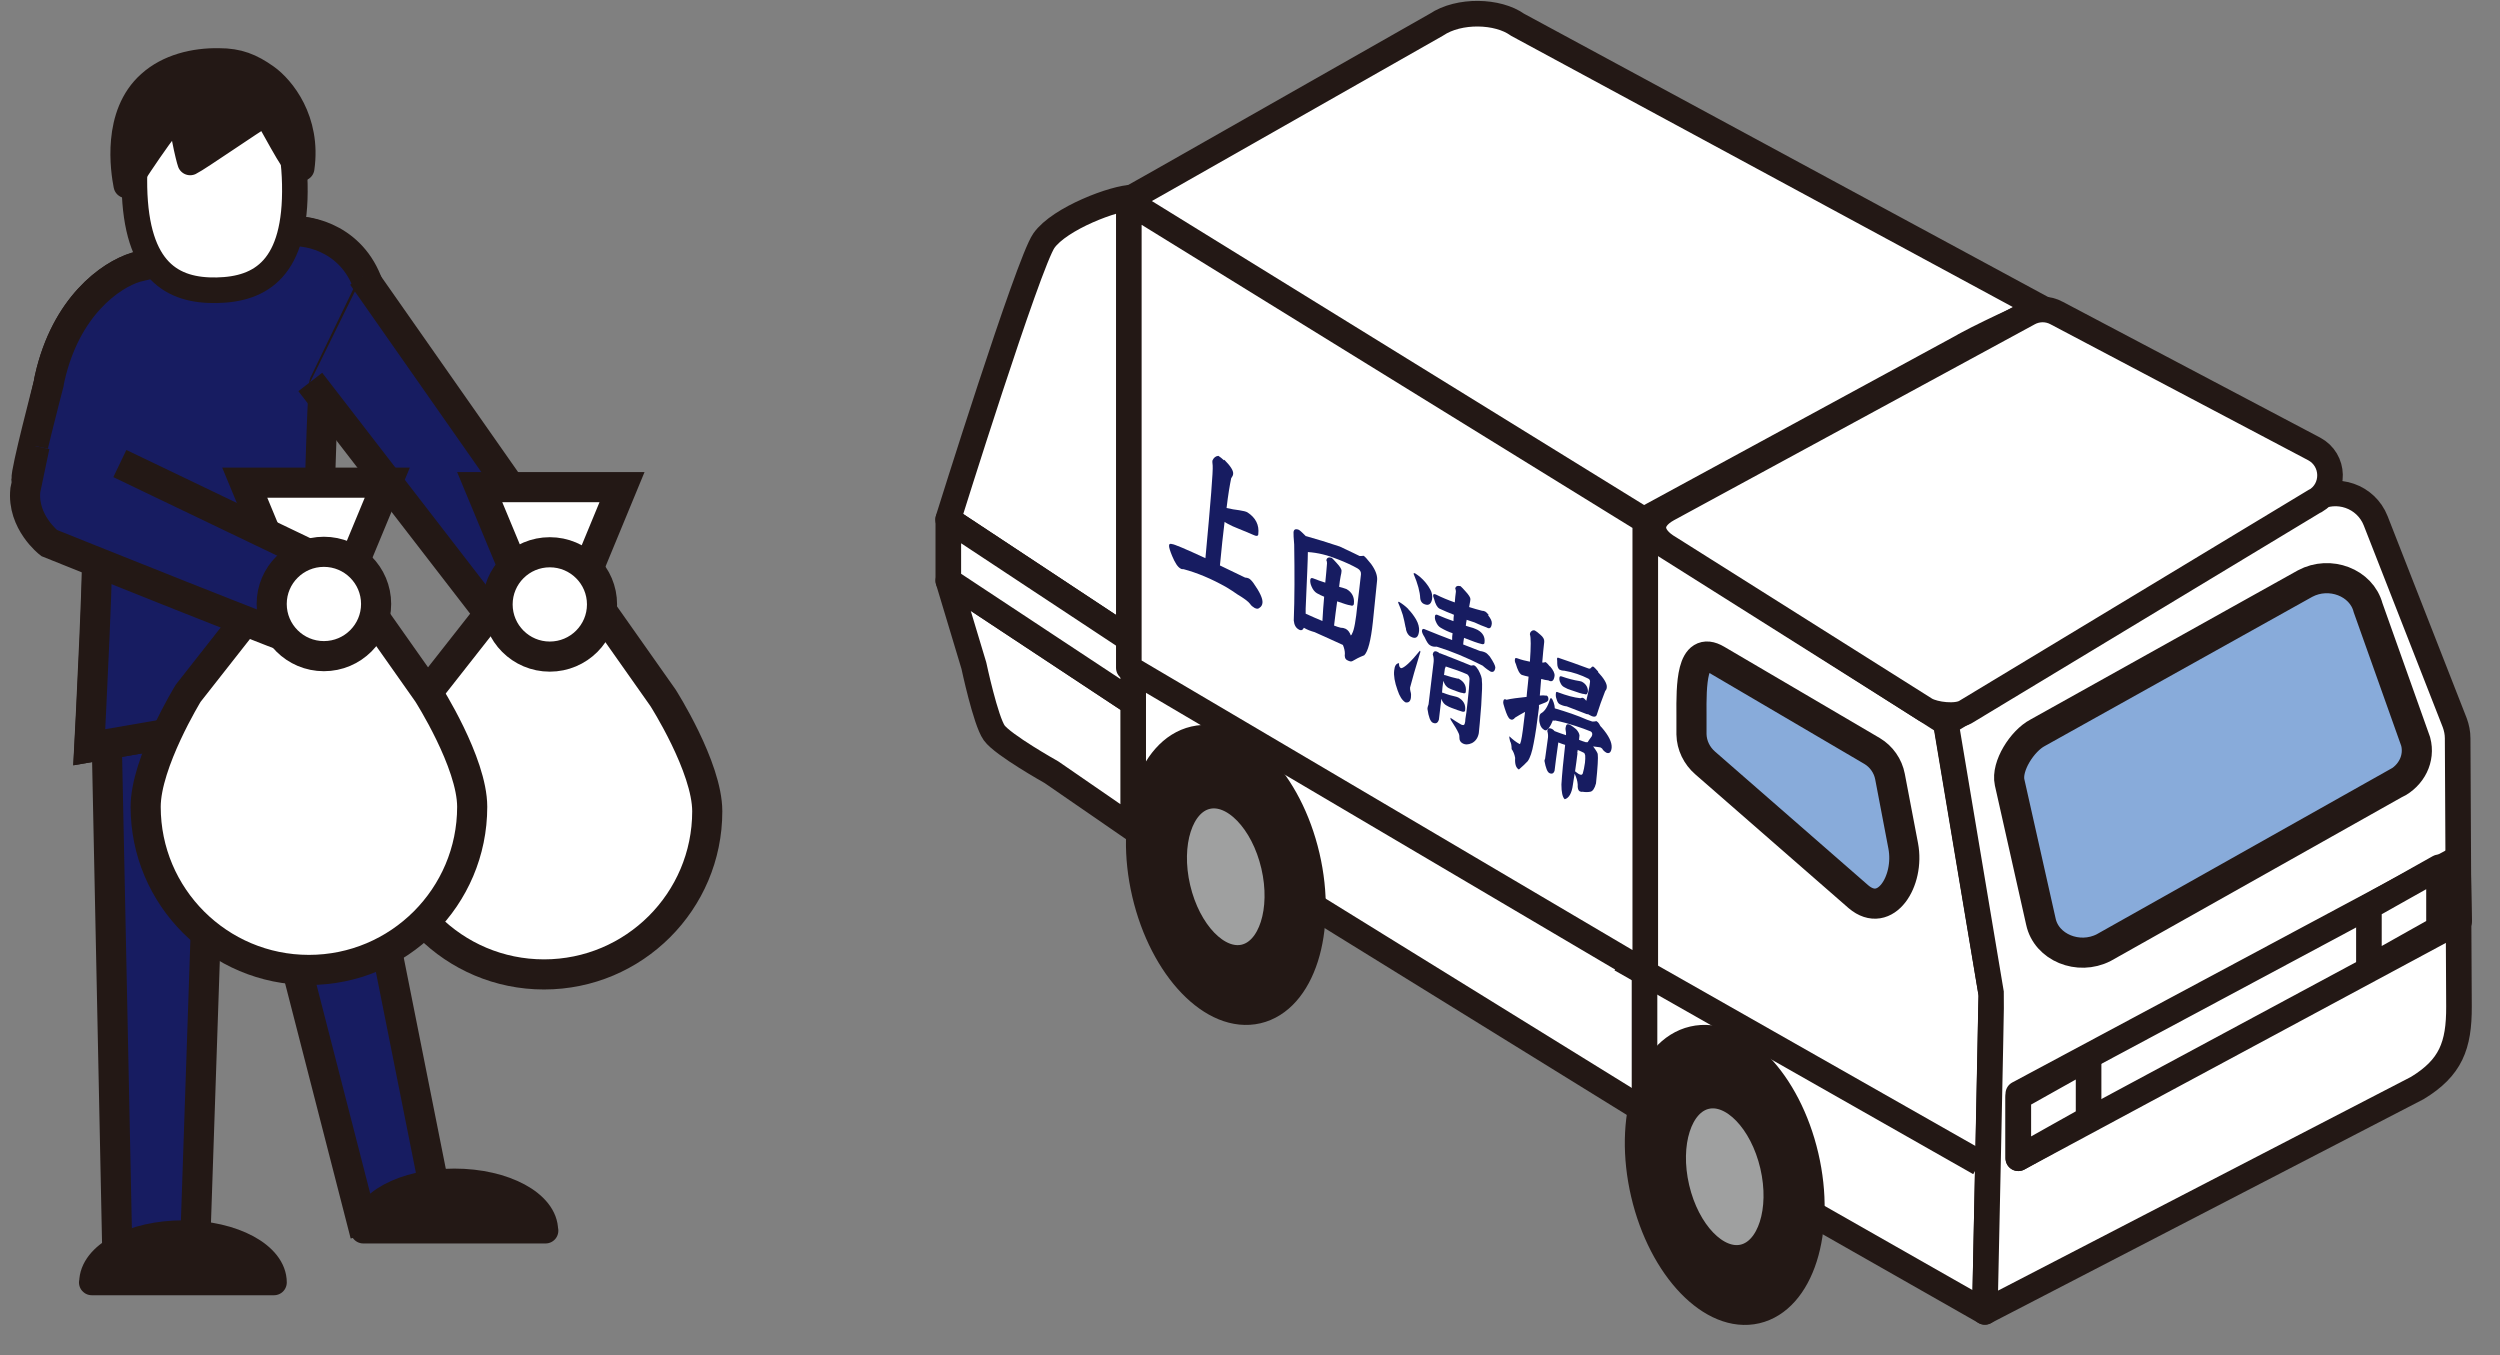
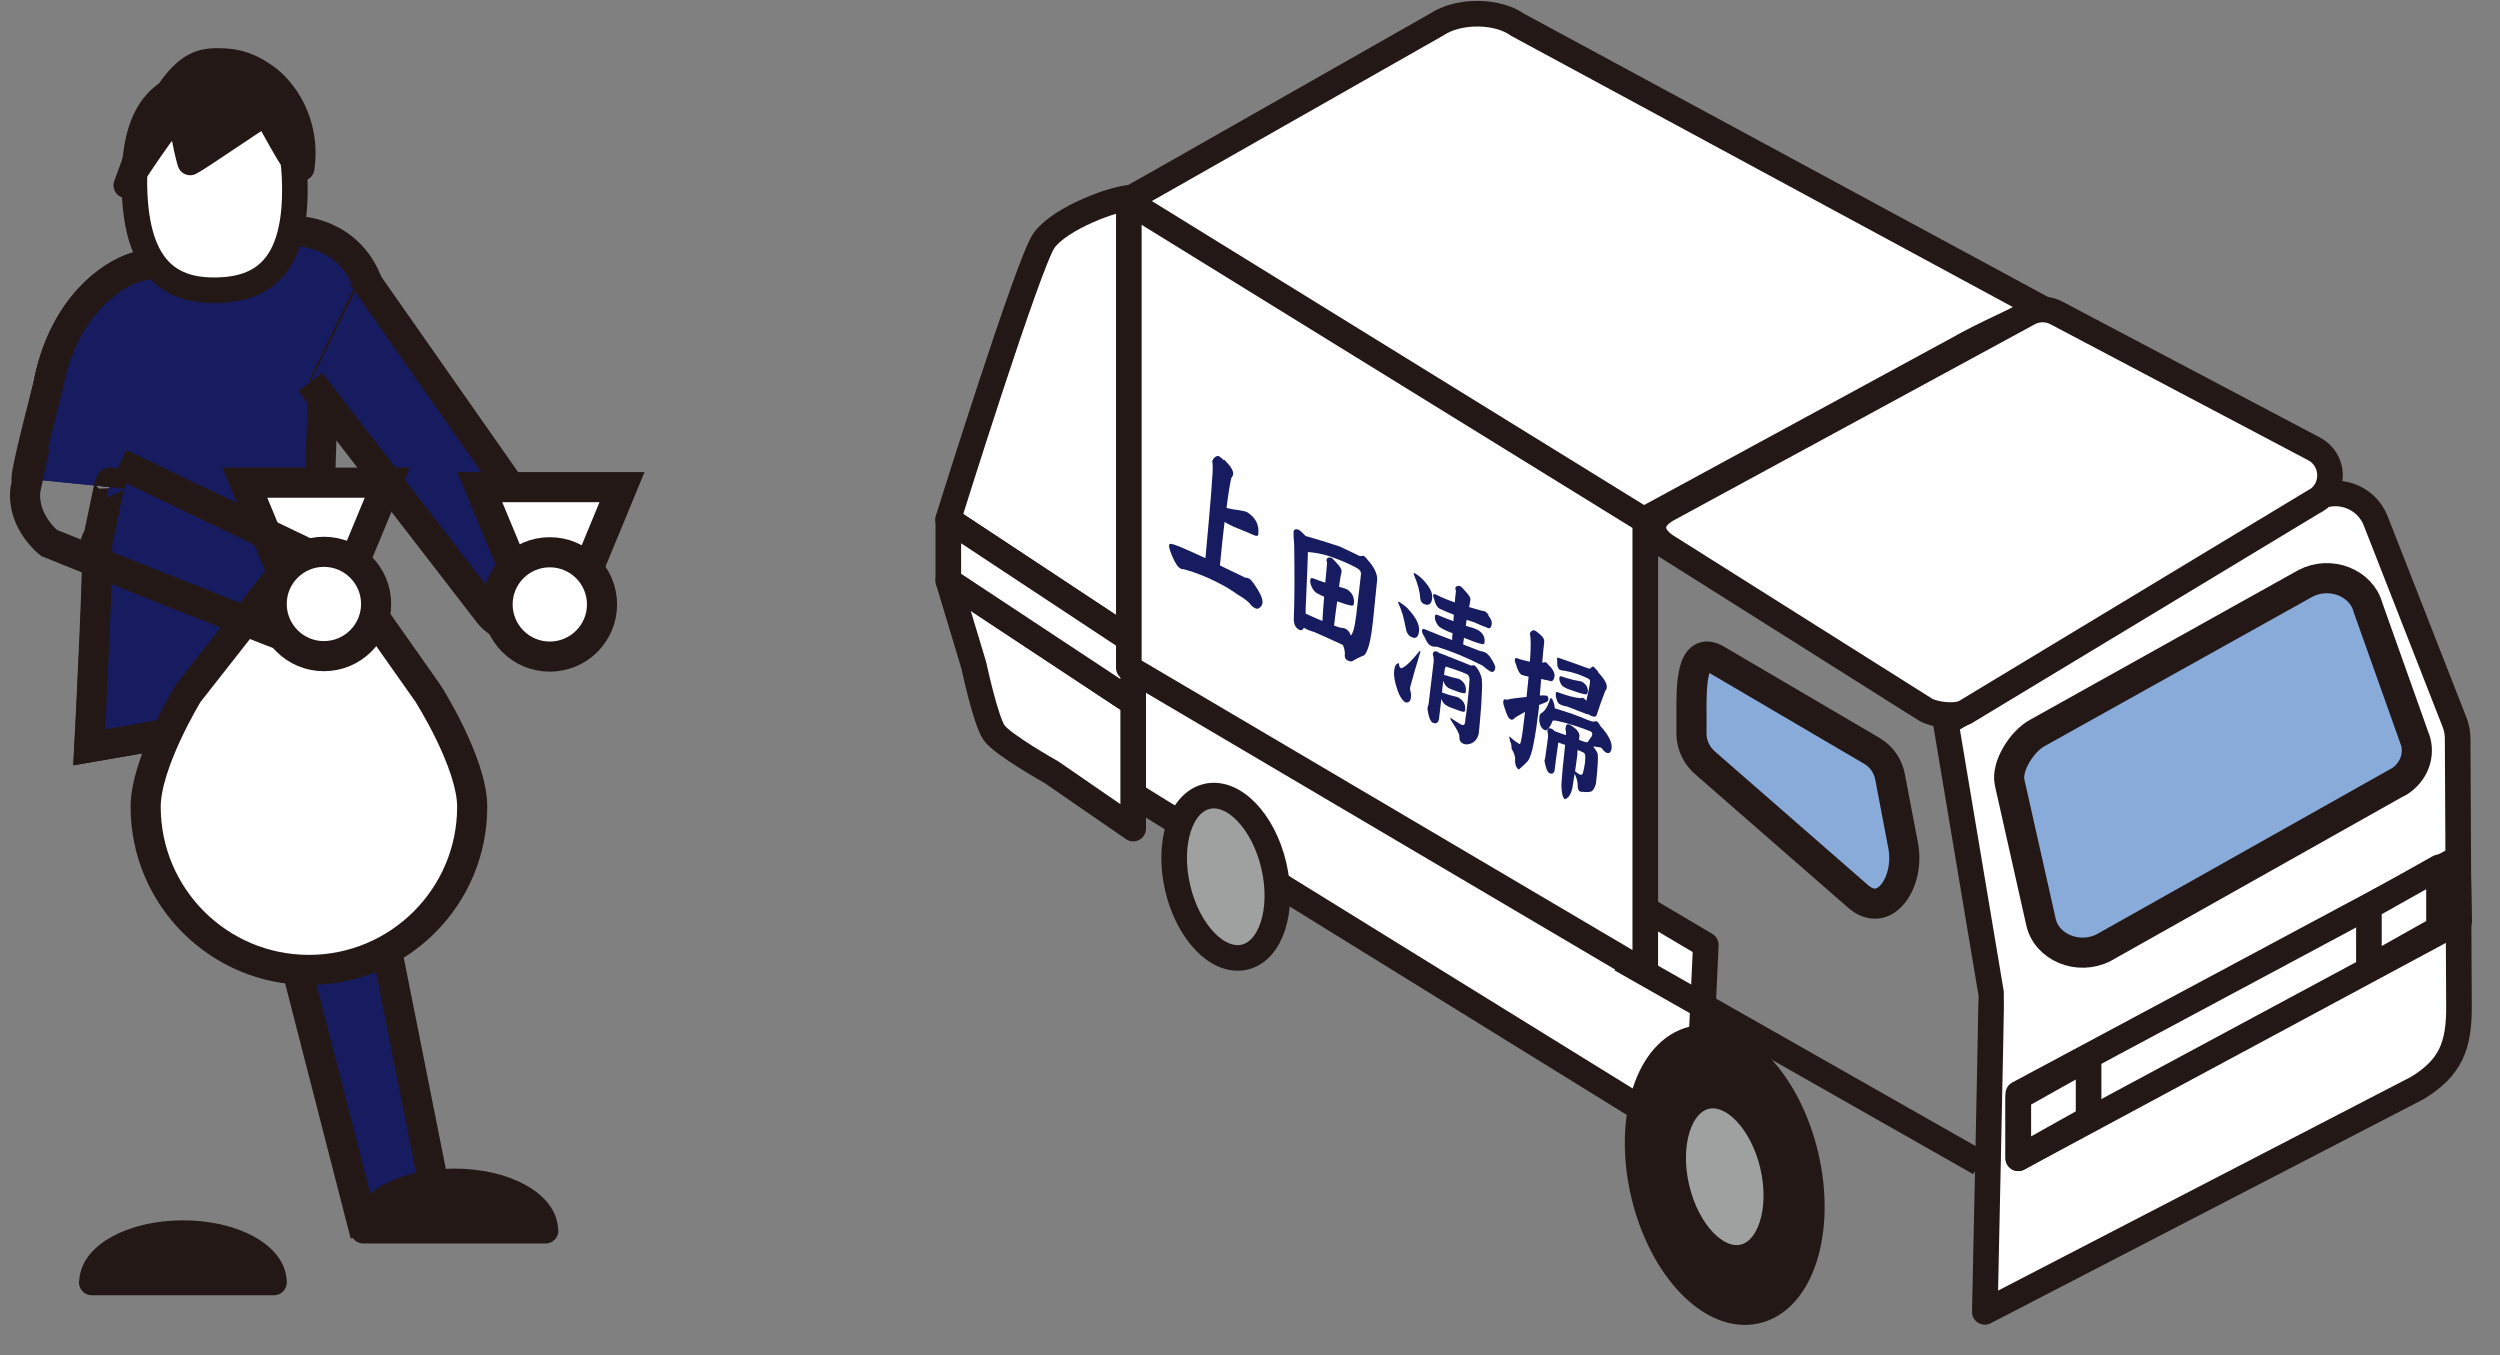
<svg xmlns="http://www.w3.org/2000/svg" width="83" height="45" viewBox="0 0 83 45" fill="none">
  <rect x="0" y="0" width="83" height="45" fill="#808080" stroke="none" />
-   <path d="M3.539 24.086L7.065 23.976L6.465 41.755L3.897 41.704L3.539 24.364V24.086Z" fill="#171C61" stroke="#231815" stroke-miterlimit="10" />
  <path d="M7.656 23.56L11.036 22.464L14.496 39.833L12.001 40.505L7.715 23.83L7.656 23.56Z" fill="#171C61" stroke="#231815" stroke-miterlimit="10" />
  <path d="M0.883 15.894C0.883 16.076 1.614 12.737 1.614 12.737C1.622 12.678 1.636 12.613 1.651 12.547C2.185 10.179 3.655 9.134 4.511 8.871L9.427 7.709C9.463 7.702 9.5 7.695 9.536 7.688C10.326 7.593 11.797 7.987 12.323 10.114L10.773 12.715L10.487 14.016L10.436 23.515L2.968 24.808C2.968 24.808 3.355 17.764 3.194 18.415C3.033 19.708 3.78 15.17 3.662 16.171" fill="#171C61" />
  <path d="M0.883 15.894C0.883 16.076 1.614 12.737 1.614 12.737C1.622 12.678 1.636 12.613 1.651 12.547C2.185 10.179 3.655 9.134 4.511 8.871L9.427 7.709C9.463 7.702 9.5 7.695 9.536 7.688C10.326 7.593 11.797 7.987 12.323 10.114L10.773 12.715L10.487 14.016L10.436 23.515L2.968 24.808C2.968 24.808 3.355 17.764 3.194 18.415C3.033 19.708 3.78 15.17 3.662 16.171" stroke="#231815" stroke-miterlimit="10" />
  <path d="M0.885 15.894C0.834 15.719 1.617 12.737 1.617 12.737C1.624 12.679 1.639 12.613 1.653 12.547C2.187 10.18 3.658 9.135 4.513 8.872L9.429 7.71C9.466 7.703 9.502 7.695 9.539 7.688C10.329 7.593 11.799 7.987 12.274 9.617L10.775 12.715C10.672 12.606 10.431 23.515 10.431 23.515L2.963 24.809C2.963 24.809 3.35 17.319 3.189 17.969C3.028 19.263 3.775 15.171 3.658 16.172" fill="#171C61" />
  <path d="M0.885 15.894C0.834 15.719 1.617 12.737 1.617 12.737C1.624 12.679 1.639 12.613 1.653 12.547C2.187 10.18 3.658 9.135 4.513 8.872L9.429 7.71C9.466 7.703 9.502 7.695 9.539 7.688C10.329 7.593 11.799 7.987 12.274 9.617L10.775 12.715C10.672 12.606 10.431 23.515 10.431 23.515L2.963 24.809C2.963 24.809 3.35 17.319 3.189 17.969C3.028 19.263 3.775 15.171 3.658 16.172" stroke="#231815" stroke-miterlimit="10" />
  <path d="M18.105 40.858C18.105 39.952 16.751 39.222 15.084 39.222C13.416 39.222 12.062 39.952 12.062 40.858H18.112H18.105Z" fill="#231815" stroke="#231815" stroke-width="0.85" stroke-linejoin="round" />
  <path d="M3.054 42.577C3.054 41.671 4.407 40.94 6.075 40.94C7.743 40.94 9.096 41.671 9.096 42.577H3.047H3.054Z" fill="#231815" stroke="#231815" stroke-width="0.85" stroke-linejoin="round" />
  <path d="M10.301 12.681L16.167 20.28C16.453 20.682 16.877 20.894 17.301 20.894C17.608 20.894 17.923 20.785 18.186 20.558C18.815 20.01 18.925 19.009 18.435 18.307L12.034 9.166" fill="#171C61" />
  <path d="M10.301 12.681L16.167 20.28C16.453 20.682 16.877 20.894 17.301 20.894C17.608 20.894 17.923 20.785 18.186 20.558C18.815 20.01 18.925 19.009 18.435 18.307L12.034 9.166" stroke="#231815" stroke-miterlimit="10" />
  <path d="M17.074 18.935H19.51L20.651 16.173H15.926L17.074 18.935Z" fill="white" stroke="#231815" stroke-miterlimit="10" />
-   <path d="M14.052 23.166L17.117 19.264H19.261L22.011 23.166C22.011 23.166 23.481 25.467 23.481 26.936C23.481 29.925 21.053 32.351 18.061 32.351C15.069 32.351 12.641 29.925 12.641 26.936C12.641 25.467 14.052 23.166 14.052 23.166Z" fill="white" stroke="#231815" stroke-miterlimit="10" />
  <path d="M9.273 18.794H11.709L12.858 16.024H8.125L9.273 18.794Z" fill="white" stroke="#231815" stroke-miterlimit="10" />
  <path d="M6.248 23.016L9.313 19.114H11.456L14.206 23.016C14.206 23.016 15.677 25.318 15.677 26.787C15.677 29.776 13.248 32.202 10.256 32.202C7.264 32.202 4.836 29.776 4.836 26.787C4.836 25.318 6.248 23.016 6.248 23.016Z" fill="white" stroke="#231815" stroke-miterlimit="10" />
  <path d="M18.253 21.799C19.211 21.799 19.987 21.023 19.987 20.067C19.987 19.11 19.211 18.335 18.253 18.335C17.296 18.335 16.52 19.11 16.52 20.067C16.52 21.023 17.296 21.799 18.253 21.799Z" fill="white" stroke="#231815" stroke-miterlimit="10" />
-   <path d="M3.979 15.39L11.25 18.876L10.548 21.521C10.314 21.521 1.631 18.028 1.631 18.028C1.631 18.028 0.732 17.334 0.841 16.274L1.149 14.806" fill="#171C61" />
  <path d="M3.979 15.39L11.25 18.876L10.548 21.521C10.314 21.521 1.631 18.028 1.631 18.028C1.631 18.028 0.732 17.334 0.841 16.274L1.149 14.806" stroke="#231815" stroke-miterlimit="10" />
  <path d="M10.753 21.784C11.711 21.784 12.487 21.008 12.487 20.052C12.487 19.096 11.711 18.32 10.753 18.32C9.796 18.32 9.02 19.096 9.02 20.052C9.02 21.008 9.796 21.784 10.753 21.784Z" fill="white" stroke="#231815" stroke-miterlimit="10" />
  <path d="M4.463 6.216C4.522 9.008 5.729 9.666 7.199 9.636C8.669 9.607 9.847 8.906 9.788 6.114C9.73 3.323 8.523 2.665 7.053 2.694C5.582 2.724 4.405 3.425 4.463 6.216Z" fill="white" stroke="#231815" stroke-width="0.85" stroke-miterlimit="10" />
-   <path d="M6.314 5.393C6.277 5.298 5.963 4.063 6.058 3.625C5.583 3.961 4.193 6.153 4.193 6.153C4.098 5.664 3.805 3.807 4.975 2.77C5.583 2.222 6.446 2.01 7.272 2.025C7.909 2.025 8.333 2.193 8.845 2.558C9.357 2.923 10.242 3.99 10.015 5.583C9.73 5.583 8.962 3.851 8.794 3.778C8.355 4.027 6.585 5.262 6.314 5.393Z" fill="#231815" stroke="#231815" stroke-width="0.85" stroke-linejoin="round" />
+   <path d="M6.314 5.393C6.277 5.298 5.963 4.063 6.058 3.625C5.583 3.961 4.193 6.153 4.193 6.153C5.583 2.222 6.446 2.01 7.272 2.025C7.909 2.025 8.333 2.193 8.845 2.558C9.357 2.923 10.242 3.99 10.015 5.583C9.73 5.583 8.962 3.851 8.794 3.778C8.355 4.027 6.585 5.262 6.314 5.393Z" fill="#231815" stroke="#231815" stroke-width="0.85" stroke-linejoin="round" />
  <path d="M56.327 37.949L37.477 26.294V20.024L56.634 31.372L56.327 37.949Z" fill="white" stroke="#231815" stroke-width="0.85" stroke-linejoin="round" />
  <path d="M65.215 11.474L54.337 17.385C53.877 17.634 53.313 17.619 52.867 17.341L36.445 7.199C36.445 7.199 37.638 6.527 38.611 5.978L47.688 0.82C48.442 0.315 49.729 0.352 50.38 0.82L67.804 10.239C67.804 10.239 66.246 10.911 65.222 11.466L65.215 11.474Z" fill="white" stroke="#231815" stroke-width="0.85" stroke-linejoin="round" />
  <path d="M31.484 17.247L37.621 21.303V6.557C37.014 6.557 35.178 7.251 34.658 7.989C34.139 8.727 31.477 17.247 31.477 17.247H31.484Z" fill="white" stroke="#231815" stroke-width="0.85" stroke-linejoin="round" />
  <path d="M37.622 27.508L34.908 25.637C34.908 25.637 33.291 24.731 33.006 24.329C32.721 23.928 32.333 22.101 32.333 22.101L31.484 19.28L37.622 23.336V27.508Z" fill="white" stroke="#231815" stroke-width="0.85" stroke-linejoin="round" />
  <path d="M37.622 23.334L31.484 19.278V17.247L37.622 21.302V23.334Z" fill="white" stroke="#231815" stroke-width="0.85" stroke-linejoin="round" />
-   <path d="M54.598 37.124L65.899 43.554L66.111 32.995L64.612 24L54.598 17.613V37.124Z" fill="white" stroke="#231815" stroke-width="0.85" stroke-linejoin="round" />
  <path d="M63.187 28.085L62.748 25.783C62.682 25.432 62.463 25.118 62.156 24.935L56.991 21.903C56.15 21.406 56.15 22.765 56.157 23.737V24.38C56.165 24.745 56.333 25.089 56.611 25.33L61.702 29.773C62.602 30.533 63.407 29.247 63.187 28.085Z" fill="#88ABDA" stroke="#231815" stroke-miterlimit="10" />
  <path d="M66.108 32.995C66.123 33.075 65.896 43.554 65.896 43.554L80.255 36.122C81.36 35.45 81.645 34.719 81.638 33.411L81.594 24.511C81.594 24.335 81.558 24.16 81.499 23.999L78.873 17.291C78.551 16.473 77.578 16.137 76.817 16.575L64.602 24.007L66.108 32.995Z" fill="white" stroke="#231815" stroke-width="0.85" stroke-linejoin="round" />
  <path d="M81.645 30.584L67.008 38.454V36.313L81.601 28.502L81.645 30.584Z" fill="white" stroke="#231815" stroke-width="0.85" stroke-linejoin="round" />
  <path d="M69.341 37.146L67.008 38.454V36.422L69.341 35.114V37.146Z" fill="white" stroke="#231815" stroke-width="0.85" stroke-linejoin="round" />
  <path d="M80.975 30.826L78.648 32.134V30.103L80.975 28.795V30.826Z" fill="white" stroke="#231815" stroke-width="0.85" stroke-linejoin="round" />
  <path d="M79.52 26.017L69.843 31.461C69.002 31.892 67.941 31.454 67.758 30.599L66.719 25.973C66.602 25.44 67.136 24.599 67.648 24.329L76.529 19.375C77.348 18.936 78.401 19.338 78.621 20.178L80.201 24.621C80.347 25.177 80.069 25.747 79.52 26.024V26.017Z" fill="#88ABDA" stroke="#231815" stroke-miterlimit="10" />
-   <path d="M41.751 33.559C43.239 33.212 43.973 30.912 43.392 28.42C42.81 25.928 41.133 24.189 39.646 24.535C38.159 24.881 37.424 27.182 38.006 29.674C38.587 32.166 40.264 33.905 41.751 33.559Z" fill="#231815" stroke="#231815" stroke-width="0.85" stroke-linejoin="round" />
  <path d="M41.318 31.777C42.199 31.572 42.635 30.211 42.291 28.737C41.947 27.263 40.954 26.235 40.072 26.44C39.191 26.645 38.755 28.006 39.099 29.48C39.443 30.954 40.436 31.983 41.318 31.777Z" fill="#9FA0A0" stroke="#231815" stroke-width="0.85" stroke-linejoin="round" />
  <path d="M58.314 43.519C59.801 43.172 60.535 40.872 59.954 38.38C59.373 35.888 57.696 34.149 56.209 34.495C54.721 34.841 53.987 37.142 54.568 39.634C55.15 42.126 56.827 43.865 58.314 43.519Z" fill="#231815" stroke="#231815" stroke-width="0.85" stroke-linejoin="round" />
  <path d="M57.884 41.736C58.765 41.531 59.201 40.17 58.857 38.696C58.513 37.222 57.52 36.194 56.639 36.399C55.757 36.604 55.322 37.965 55.666 39.439C56.01 40.913 57.003 41.941 57.884 41.736Z" fill="#9FA0A0" stroke="#231815" stroke-width="0.85" stroke-linejoin="round" />
  <path d="M53.812 31.847L65.721 38.613" stroke="#231815" stroke-width="0.85" stroke-linejoin="round" />
  <path d="M54.623 17.29L37.477 6.702V22.172L54.623 32.285V17.29Z" fill="white" stroke="#231815" stroke-width="0.85" stroke-linejoin="round" />
  <path d="M76.865 16.628L65.248 23.643C64.941 23.818 64.239 23.738 63.932 23.563L55.425 18.199C54.752 17.812 54.693 17.271 55.373 16.898L67.348 10.395C67.64 10.234 67.992 10.234 68.284 10.395L76.828 14.903C77.516 15.269 77.537 16.248 76.865 16.635V16.628Z" fill="white" stroke="#231815" stroke-width="0.85" stroke-linejoin="round" />
  <path d="M40.648 15.265C40.853 15.47 40.949 15.623 40.941 15.726C40.941 15.777 40.912 15.828 40.875 15.879C40.831 16.091 40.773 16.427 40.722 16.866C40.875 16.902 41.014 16.924 41.139 16.939C41.27 16.96 41.373 16.982 41.417 17.012C41.687 17.187 41.812 17.428 41.775 17.735C41.775 17.801 41.709 17.808 41.607 17.757C41.475 17.698 41.314 17.633 41.117 17.552C40.978 17.501 40.861 17.443 40.751 17.384C40.714 17.362 40.685 17.348 40.656 17.326C40.605 17.742 40.553 18.225 40.502 18.773C40.846 18.941 41.124 19.072 41.336 19.175C41.38 19.175 41.424 19.189 41.461 19.204C41.504 19.226 41.556 19.277 41.614 19.357C41.826 19.657 41.929 19.876 41.914 20.015C41.907 20.088 41.87 20.146 41.819 20.176C41.775 20.22 41.724 20.22 41.651 20.183C41.592 20.146 41.541 20.11 41.504 20.052C41.446 19.971 41.307 19.869 41.087 19.737C40.963 19.65 40.839 19.569 40.729 19.503C40.217 19.211 39.734 19.014 39.295 18.897C39.259 18.897 39.222 18.897 39.193 18.875C39.098 18.824 39.01 18.685 38.915 18.459C38.842 18.283 38.812 18.174 38.812 18.122C38.812 18.057 38.849 18.042 38.915 18.064C38.973 18.064 39.346 18.217 40.02 18.532C40.195 16.661 40.276 15.638 40.261 15.455C40.254 15.389 40.246 15.324 40.254 15.287C40.297 15.192 40.363 15.141 40.451 15.134C40.51 15.17 40.568 15.221 40.634 15.28L40.648 15.265Z" fill="#171C61" />
  <path d="M43.37 17.802C43.713 17.897 44.086 18.014 44.481 18.145C44.862 18.328 45.074 18.423 45.14 18.46C45.176 18.46 45.22 18.46 45.272 18.452C45.315 18.474 45.396 18.569 45.52 18.723C45.674 18.935 45.74 19.125 45.718 19.285L45.579 20.652C45.513 21.266 45.418 21.631 45.293 21.755C45.125 21.821 45.001 21.887 44.906 21.945C44.862 21.974 44.803 21.96 44.723 21.916C44.657 21.88 44.635 21.806 44.65 21.697C44.65 21.616 44.628 21.514 44.584 21.412C44.321 21.295 44.013 21.149 43.648 20.988C43.516 20.951 43.399 20.908 43.289 20.842C43.252 20.922 43.194 20.944 43.121 20.9C43.026 20.849 42.967 20.754 42.953 20.601C42.982 19.863 42.982 19.022 42.967 18.08C42.945 17.86 42.945 17.729 42.945 17.671C42.953 17.576 43.011 17.546 43.121 17.59C43.172 17.619 43.245 17.692 43.355 17.802H43.37ZM43.904 20.623C43.918 20.338 43.94 20.06 43.962 19.811C43.882 19.782 43.801 19.738 43.721 19.695C43.648 19.651 43.589 19.578 43.545 19.475C43.509 19.395 43.494 19.322 43.501 19.256C43.501 19.205 43.538 19.176 43.589 19.198C43.728 19.256 43.867 19.3 43.999 19.344C44.021 19.117 44.042 18.905 44.057 18.701C44.057 18.657 44.05 18.628 44.035 18.599C44.05 18.518 44.108 18.489 44.211 18.518C44.247 18.555 44.306 18.606 44.372 18.686C44.489 18.81 44.54 18.898 44.54 18.949C44.54 19 44.525 19.059 44.511 19.125C44.489 19.227 44.474 19.351 44.459 19.483C44.496 19.49 44.533 19.505 44.569 19.512C44.62 19.527 44.664 19.541 44.701 19.556C44.884 19.658 44.971 19.826 44.95 20.031C44.95 20.104 44.898 20.126 44.825 20.096C44.752 20.089 44.606 20.038 44.394 19.965C44.357 20.206 44.328 20.477 44.291 20.769C44.372 20.798 44.445 20.827 44.518 20.842C44.584 20.842 44.635 20.857 44.679 20.878C44.759 20.922 44.811 20.995 44.847 21.098C44.869 21.083 44.884 21.061 44.891 21.032C44.957 20.922 45.015 20.601 45.067 20.067C45.111 19.695 45.154 19.358 45.184 19.066C45.191 18.986 45.154 18.92 45.067 18.869C44.884 18.767 44.664 18.664 44.416 18.569C44.079 18.43 43.75 18.35 43.421 18.328C43.421 18.562 43.392 19.183 43.348 20.206C43.348 20.272 43.348 20.33 43.348 20.374C43.553 20.469 43.743 20.55 43.918 20.623H43.904Z" fill="#171C61" />
  <path d="M46.756 20.227C46.851 20.322 46.938 20.439 47.012 20.563C47.092 20.702 47.121 20.833 47.114 20.943C47.092 21.169 46.997 21.228 46.829 21.133C46.763 21.096 46.712 21.023 46.682 20.914C46.682 20.884 46.675 20.848 46.66 20.804C46.639 20.68 46.609 20.556 46.573 20.417C46.529 20.278 46.478 20.139 46.419 20.008C46.419 19.978 46.434 19.971 46.456 19.986C46.551 20.044 46.653 20.117 46.756 20.22V20.227ZM47.151 21.659C46.99 22.185 46.88 22.573 46.814 22.828C46.814 22.872 46.814 22.916 46.829 22.96C46.851 23.026 46.851 23.091 46.843 23.157C46.829 23.281 46.77 23.34 46.66 23.318C46.551 23.252 46.463 23.113 46.397 22.909C46.302 22.646 46.266 22.426 46.287 22.258C46.302 22.105 46.353 22.024 46.448 22.017C46.441 22.105 46.463 22.156 46.514 22.185C46.617 22.178 46.829 21.988 47.143 21.601C47.151 21.608 47.158 21.63 47.158 21.652L47.151 21.659ZM47.136 19.145C47.29 19.277 47.407 19.423 47.487 19.576C47.538 19.664 47.56 19.774 47.546 19.891C47.509 20.081 47.407 20.125 47.246 20.037C47.194 20 47.158 19.942 47.151 19.861C47.143 19.65 47.07 19.379 46.931 19.05C46.931 19.029 46.953 19.021 46.982 19.036C47.012 19.05 47.063 19.094 47.136 19.145ZM49.404 20.424C49.491 20.534 49.535 20.622 49.528 20.702C49.513 20.848 49.455 20.892 49.36 20.833C49.213 20.782 49.082 20.724 48.957 20.665C48.862 20.636 48.782 20.607 48.694 20.578C48.679 20.643 48.672 20.709 48.665 20.775C48.745 20.804 48.826 20.826 48.906 20.848C48.972 20.877 49.023 20.892 49.06 20.914C49.228 21.009 49.309 21.148 49.286 21.33C49.286 21.389 49.235 21.403 49.162 21.374C49.067 21.352 48.877 21.286 48.606 21.177C48.592 21.25 48.584 21.323 48.577 21.396C48.833 21.498 49.016 21.564 49.14 21.615C49.213 21.623 49.286 21.645 49.345 21.681C49.367 21.696 49.404 21.732 49.462 21.798C49.586 21.981 49.645 22.105 49.645 22.163C49.63 22.288 49.572 22.331 49.484 22.295C49.433 22.266 49.345 22.207 49.221 22.098C48.701 21.834 48.197 21.623 47.699 21.469C47.619 21.476 47.546 21.469 47.48 21.425C47.421 21.396 47.363 21.301 47.297 21.155C47.231 21.053 47.202 20.98 47.209 20.936C47.216 20.892 47.238 20.87 47.282 20.884C47.633 21.031 47.948 21.148 48.211 21.25C48.211 21.169 48.211 21.096 48.226 21.023C48.094 20.98 47.955 20.914 47.831 20.841C47.765 20.804 47.714 20.738 47.677 20.651C47.641 20.578 47.633 20.519 47.641 20.461C47.641 20.417 47.67 20.395 47.714 20.41C47.897 20.49 48.08 20.563 48.255 20.622C48.255 20.541 48.262 20.468 48.27 20.41C48.102 20.344 47.941 20.278 47.787 20.205C47.714 20.161 47.655 20.059 47.611 19.883C47.59 19.832 47.575 19.788 47.582 19.759C47.582 19.723 47.611 19.715 47.67 19.737C47.875 19.84 48.087 19.927 48.299 20C48.306 19.876 48.321 19.759 48.336 19.642C48.336 19.599 48.328 19.569 48.314 19.54C48.328 19.46 48.387 19.438 48.489 19.46C48.526 19.496 48.584 19.547 48.65 19.628C48.767 19.752 48.818 19.84 48.818 19.891C48.818 19.935 48.804 19.978 48.796 20.037C48.789 20.081 48.782 20.11 48.775 20.154C48.913 20.198 49.06 20.241 49.206 20.278C49.243 20.278 49.279 20.285 49.316 20.307C49.338 20.322 49.382 20.358 49.425 20.417L49.404 20.424ZM47.794 21.688C47.794 21.688 47.802 21.688 47.809 21.688C48.182 21.834 48.526 21.966 48.84 22.098C48.899 22.083 48.935 22.083 48.957 22.098C48.994 22.119 49.038 22.171 49.082 22.244C49.162 22.39 49.206 22.514 49.199 22.616C49.213 22.697 49.206 22.96 49.177 23.413C49.14 23.902 49.111 24.209 49.096 24.341C49.067 24.494 48.994 24.604 48.87 24.67C48.745 24.728 48.643 24.728 48.555 24.677C48.489 24.64 48.453 24.582 48.453 24.502C48.453 24.451 48.453 24.407 48.431 24.355C48.38 24.239 48.292 24.092 48.167 23.902C48.16 23.888 48.153 23.859 48.153 23.829C48.277 23.917 48.401 23.99 48.511 24.056C48.577 24.085 48.614 24.078 48.628 24.027C48.643 23.983 48.65 23.932 48.65 23.873C48.672 23.771 48.694 23.581 48.723 23.311C48.76 22.982 48.782 22.726 48.789 22.543C48.789 22.507 48.775 22.47 48.76 22.441C48.745 22.419 48.731 22.404 48.716 22.39C48.519 22.302 48.277 22.215 47.999 22.127C47.992 22.156 47.977 22.178 47.97 22.2C47.962 22.273 47.948 22.346 47.941 22.412C47.948 22.412 47.955 22.412 47.97 22.412C48.116 22.463 48.255 22.5 48.387 22.529C48.409 22.529 48.431 22.529 48.445 22.543C48.614 22.638 48.687 22.777 48.665 22.96C48.665 23.018 48.621 23.033 48.548 23.004C48.504 23.004 48.401 22.967 48.248 22.909C48.197 22.894 48.145 22.865 48.094 22.843C48.028 22.806 47.977 22.748 47.941 22.66C47.933 22.638 47.926 22.616 47.919 22.602C47.897 22.748 47.882 22.879 47.875 22.996C47.875 22.996 47.889 22.996 47.897 22.996C48.065 23.062 48.219 23.106 48.358 23.135C48.38 23.142 48.401 23.15 48.416 23.157C48.584 23.252 48.665 23.391 48.643 23.574C48.643 23.632 48.592 23.647 48.519 23.617C48.467 23.603 48.358 23.566 48.189 23.501C48.131 23.479 48.08 23.457 48.021 23.42C47.955 23.384 47.904 23.325 47.867 23.238C47.867 23.223 47.86 23.216 47.853 23.201C47.816 23.501 47.794 23.727 47.772 23.888C47.736 24.012 47.663 24.041 47.56 23.99C47.487 23.946 47.428 23.8 47.392 23.537C47.392 23.486 47.407 23.442 47.428 23.384C47.524 22.594 47.582 22.119 47.597 21.973C47.604 21.886 47.597 21.805 47.568 21.732C47.582 21.623 47.641 21.593 47.743 21.652C47.758 21.652 47.765 21.674 47.78 21.681L47.794 21.688Z" fill="#171C61" />
  <path d="M51.466 22.128C51.568 22.245 51.619 22.355 51.612 22.435C51.59 22.603 51.524 22.655 51.407 22.589C51.334 22.581 51.254 22.567 51.188 22.545C51.18 22.545 51.173 22.545 51.166 22.545C51.151 22.72 51.136 22.903 51.122 23.093C51.158 23.093 51.195 23.086 51.232 23.086C51.276 23.086 51.312 23.1 51.349 23.093C51.393 23.115 51.407 23.159 51.407 23.21C51.407 23.268 51.363 23.298 51.312 23.32C51.232 23.356 51.158 23.378 51.093 23.407C51.093 23.436 51.093 23.473 51.093 23.495C51.034 23.992 50.976 24.386 50.917 24.679C50.866 24.964 50.8 25.161 50.72 25.271C50.639 25.358 50.544 25.446 50.427 25.548C50.332 25.497 50.288 25.366 50.303 25.161C50.281 25.044 50.244 24.949 50.186 24.869C50.186 24.759 50.171 24.671 50.134 24.606C50.112 24.525 50.105 24.467 50.112 24.445C50.222 24.554 50.339 24.642 50.449 24.701C50.478 24.723 50.515 24.562 50.559 24.233C50.581 24.05 50.603 23.846 50.632 23.634C50.508 23.7 50.398 23.765 50.303 23.824C50.244 23.897 50.193 23.911 50.134 23.875C50.076 23.838 50.025 23.729 49.959 23.524C49.922 23.407 49.9 23.341 49.908 23.298C49.915 23.217 49.952 23.195 50.017 23.232C50.178 23.195 50.398 23.166 50.683 23.137L50.698 22.969C50.72 22.786 50.734 22.618 50.749 22.465C50.668 22.45 50.595 22.428 50.522 22.406C50.442 22.362 50.383 22.238 50.325 22.041C50.295 21.982 50.288 21.938 50.295 21.895C50.295 21.843 50.325 21.836 50.383 21.858C50.515 21.909 50.646 21.938 50.793 21.968C50.829 21.463 50.829 21.164 50.793 21.062C50.793 21.003 50.822 20.967 50.859 20.945C50.888 20.923 50.917 20.923 50.954 20.93C51.005 20.959 51.063 21.003 51.136 21.069C51.232 21.149 51.276 21.222 51.268 21.31C51.246 21.5 51.224 21.734 51.202 21.997C51.224 21.997 51.246 21.997 51.261 21.997C51.283 21.982 51.305 21.975 51.327 21.99C51.356 22.012 51.4 22.055 51.451 22.121L51.466 22.128ZM51.605 24.27C51.729 24.321 51.861 24.364 51.992 24.408C51.992 24.386 51.992 24.357 51.992 24.328C51.978 24.247 51.97 24.189 51.978 24.16C51.992 24.05 52.036 24.021 52.124 24.065C52.183 24.094 52.256 24.152 52.329 24.211C52.395 24.284 52.431 24.35 52.439 24.416L52.424 24.562C52.497 24.591 52.57 24.62 52.651 24.642C52.673 24.642 52.687 24.642 52.709 24.642C52.739 24.584 52.79 24.525 52.841 24.452C52.855 24.423 52.863 24.401 52.863 24.379C52.863 24.335 52.848 24.306 52.812 24.284C52.665 24.226 52.497 24.16 52.307 24.101C52.109 24.036 51.883 23.97 51.627 23.919C51.605 23.933 51.59 23.933 51.568 23.919H51.553C51.553 23.919 51.539 23.948 51.532 23.97C51.473 24.109 51.414 24.189 51.371 24.218C51.341 24.255 51.305 24.255 51.268 24.233C51.195 24.189 51.144 24.123 51.122 24.021C51.1 23.955 51.1 23.882 51.107 23.809C51.107 23.751 51.129 23.707 51.158 23.685C51.283 23.619 51.385 23.466 51.458 23.217C51.473 23.181 51.488 23.173 51.502 23.181C51.532 23.195 51.553 23.246 51.583 23.327C51.605 23.4 51.619 23.458 51.619 23.517C52.014 23.634 52.365 23.751 52.695 23.897C52.782 23.926 52.834 23.948 52.863 23.955C52.914 23.955 52.958 23.955 53.002 23.941C53.038 23.962 53.068 23.992 53.09 24.028C53.112 24.072 53.133 24.116 53.177 24.152C53.411 24.423 53.521 24.649 53.507 24.825C53.492 24.971 53.433 25.029 53.338 24.993C53.273 24.956 53.221 24.913 53.192 24.854C53.17 24.839 53.156 24.825 53.141 24.817C53.104 24.81 53.082 24.803 53.06 24.803C53.002 24.796 52.943 24.788 52.892 24.781C52.995 24.92 53.053 25.015 53.046 25.051C53.06 25.146 53.046 25.468 52.987 26.009C52.943 26.177 52.877 26.272 52.797 26.286C52.717 26.301 52.629 26.301 52.541 26.286C52.504 26.294 52.475 26.286 52.446 26.272C52.395 26.242 52.373 26.169 52.38 26.045C52.373 25.928 52.336 25.811 52.278 25.687C52.256 25.804 52.241 25.928 52.219 26.06C52.183 26.337 52.087 26.498 51.949 26.535C51.875 26.469 51.839 26.301 51.839 26.045C51.861 25.68 51.905 25.241 51.963 24.73C51.89 24.708 51.809 24.679 51.736 24.649C51.67 25.095 51.634 25.409 51.612 25.585C51.583 25.68 51.524 25.709 51.437 25.665C51.371 25.629 51.319 25.497 51.276 25.263C51.276 25.241 51.283 25.219 51.297 25.19C51.349 24.796 51.385 24.562 51.393 24.489C51.4 24.416 51.393 24.343 51.371 24.277C51.378 24.182 51.429 24.152 51.532 24.204C51.553 24.218 51.575 24.233 51.597 24.255L51.605 24.27ZM53.053 22.311C53.258 22.53 53.353 22.698 53.346 22.808C53.346 22.866 53.324 22.91 53.294 22.939C53.185 23.217 53.09 23.48 53.009 23.743C52.973 23.816 52.892 23.809 52.753 23.729L52.731 23.714C52.731 23.714 52.673 23.714 52.636 23.692C52.468 23.626 52.263 23.546 52.014 23.451C51.927 23.444 51.853 23.415 51.78 23.378C51.736 23.356 51.7 23.298 51.678 23.21C51.649 23.137 51.649 23.078 51.656 23.013C51.656 22.969 51.685 22.962 51.722 22.983C52.014 23.093 52.256 23.159 52.468 23.181C52.512 23.166 52.541 23.159 52.563 23.173C52.607 23.195 52.636 23.232 52.665 23.268C52.731 22.991 52.775 22.779 52.79 22.633C52.79 22.589 52.775 22.552 52.731 22.53C52.497 22.413 52.234 22.318 51.934 22.267C51.868 22.267 51.817 22.253 51.773 22.231C51.729 22.194 51.7 22.121 51.7 22.019C51.7 21.96 51.7 21.916 51.693 21.88C51.693 21.836 51.714 21.822 51.751 21.843C52.036 21.938 52.365 22.055 52.739 22.194C52.775 22.209 52.812 22.194 52.841 22.15C52.863 22.128 52.885 22.121 52.914 22.143C52.936 22.158 52.987 22.216 53.06 22.297L53.053 22.311ZM52.702 22.991C52.702 23.049 52.658 23.071 52.599 23.042C52.534 23.042 52.387 22.991 52.153 22.91C52.08 22.888 52.007 22.859 51.934 22.815C51.875 22.786 51.831 22.735 51.802 22.662C51.773 22.603 51.766 22.552 51.773 22.501C51.773 22.457 51.802 22.443 51.846 22.457C52.051 22.53 52.248 22.581 52.439 22.611C52.475 22.618 52.504 22.625 52.519 22.633C52.665 22.713 52.731 22.837 52.717 22.991H52.702ZM52.373 25.008C52.351 25.198 52.322 25.395 52.292 25.607C52.329 25.643 52.373 25.665 52.409 25.694C52.483 25.738 52.526 25.731 52.548 25.68C52.578 25.585 52.599 25.468 52.621 25.322C52.629 25.227 52.636 25.146 52.629 25.081C52.621 25.037 52.607 25.008 52.585 24.993C52.526 24.964 52.453 24.927 52.38 24.898L52.365 25L52.373 25.008Z" fill="#171C61" />
</svg>